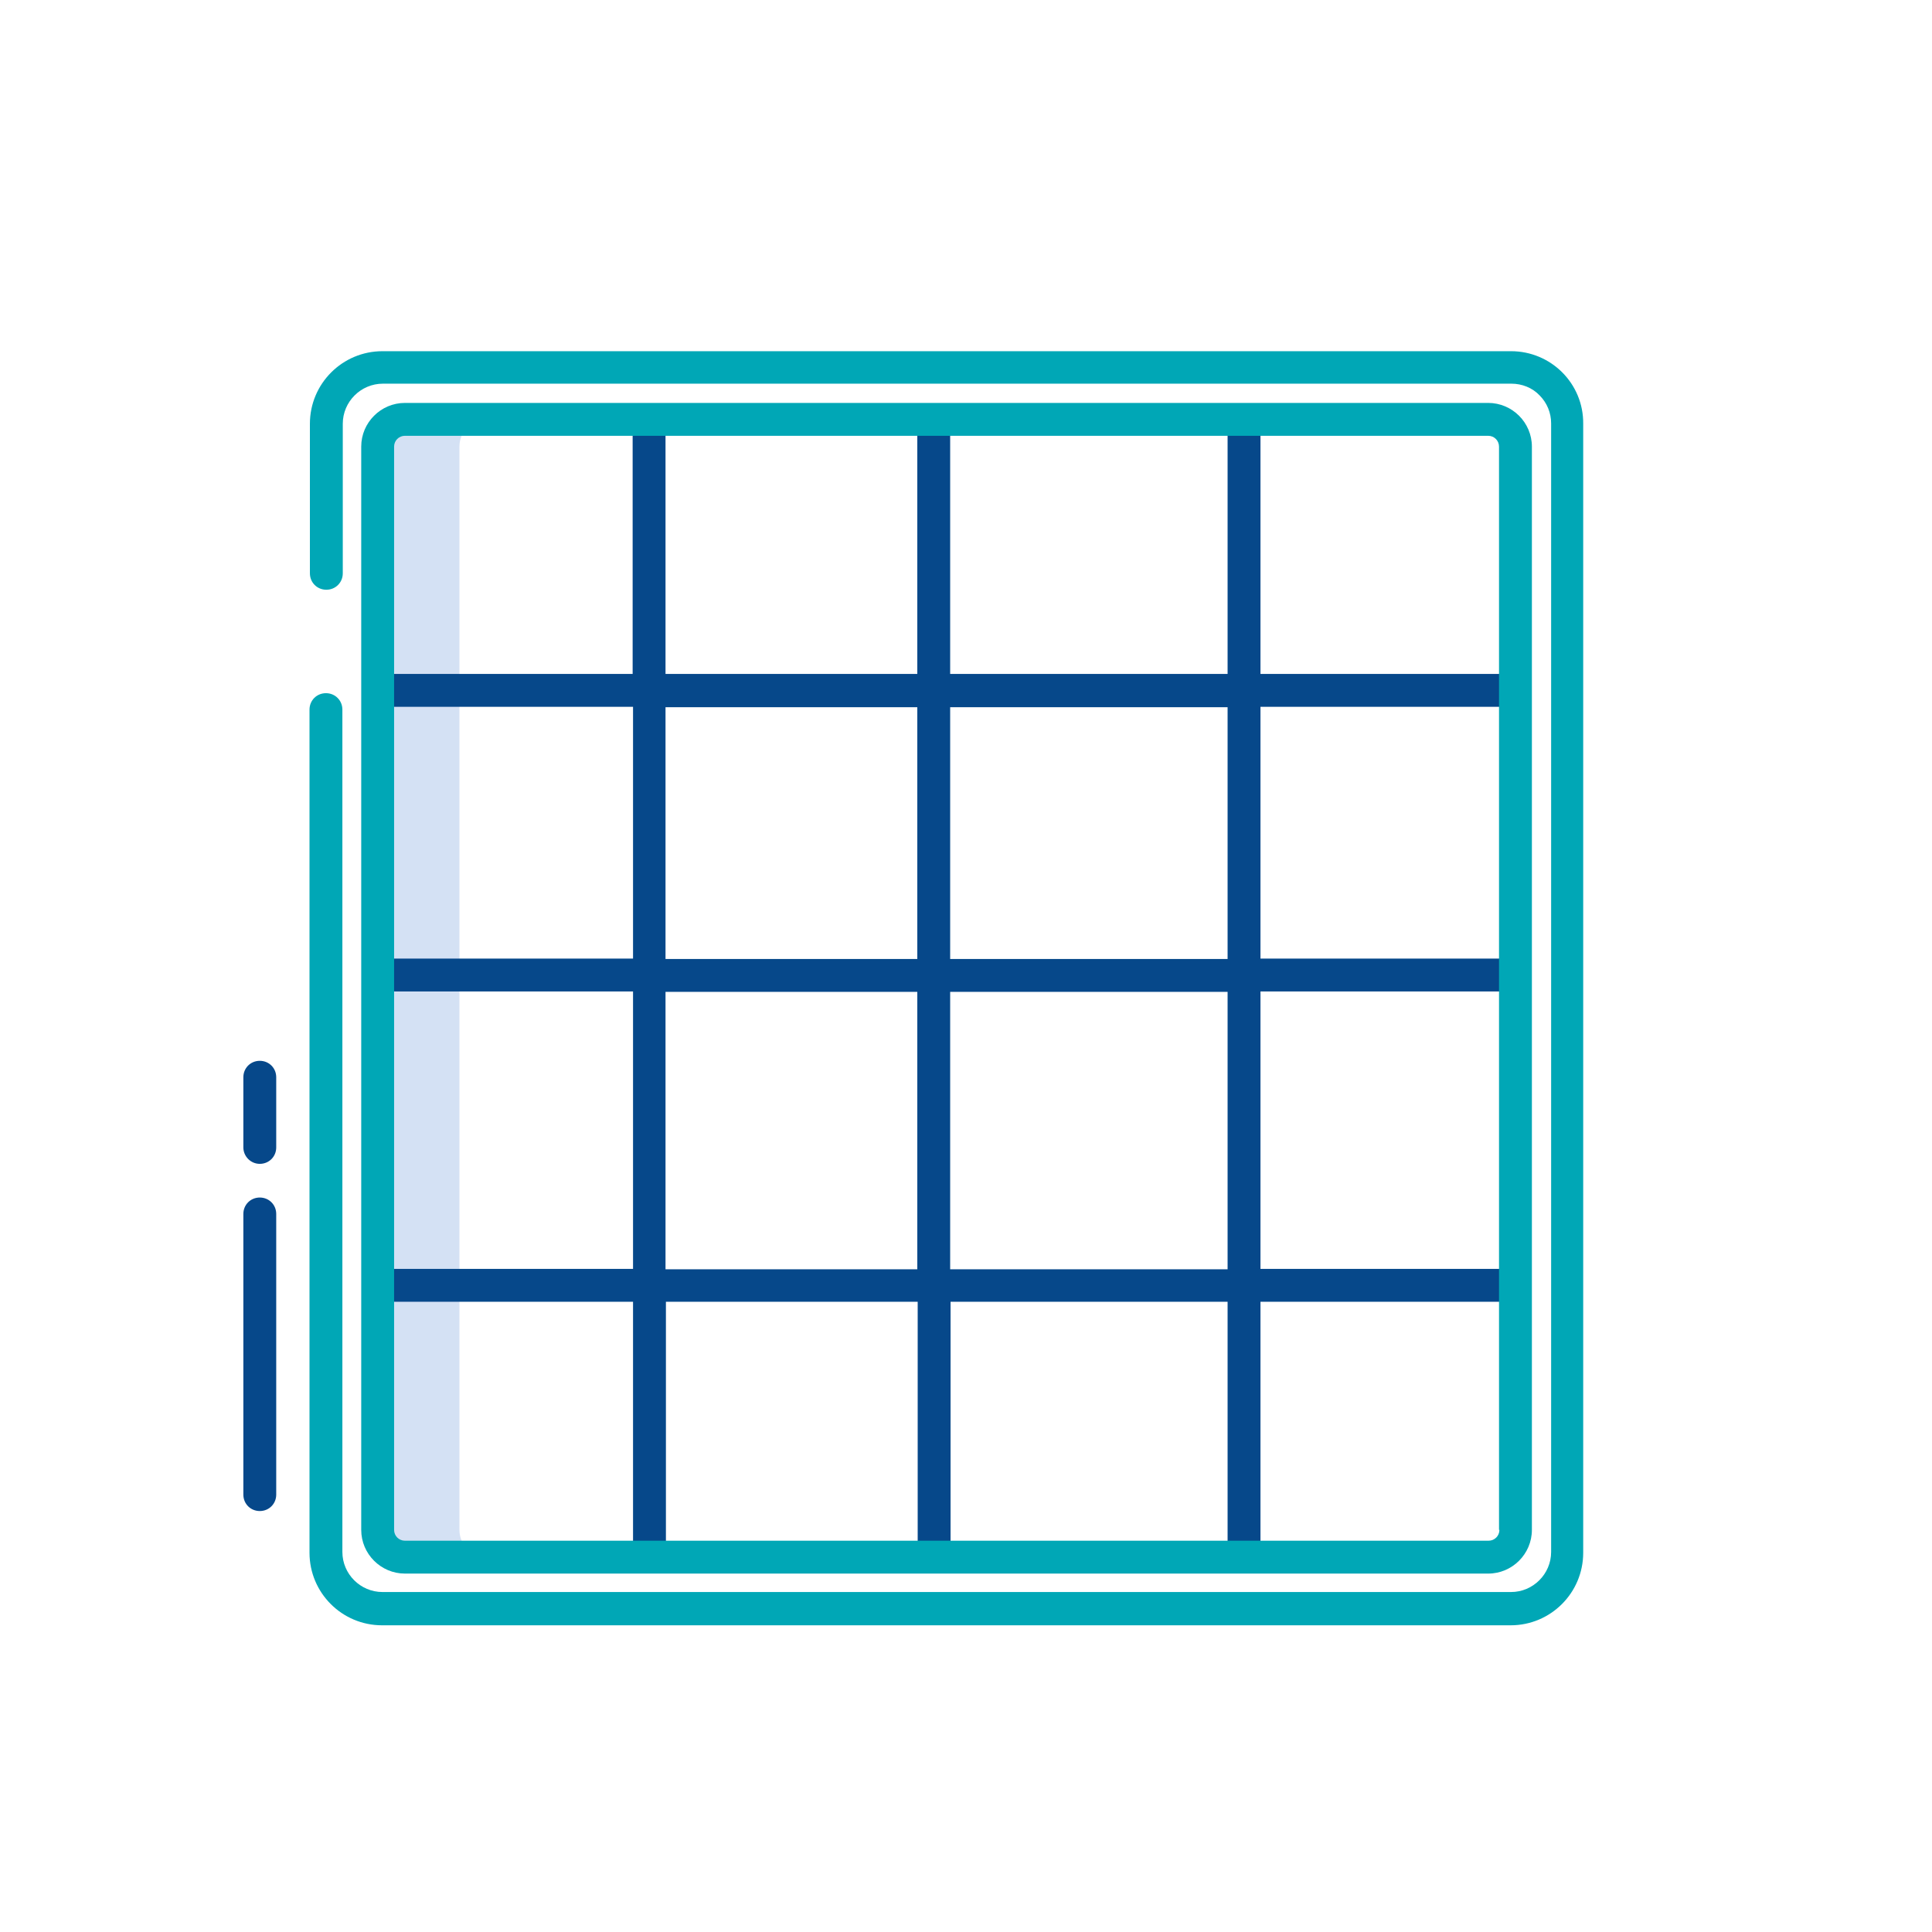
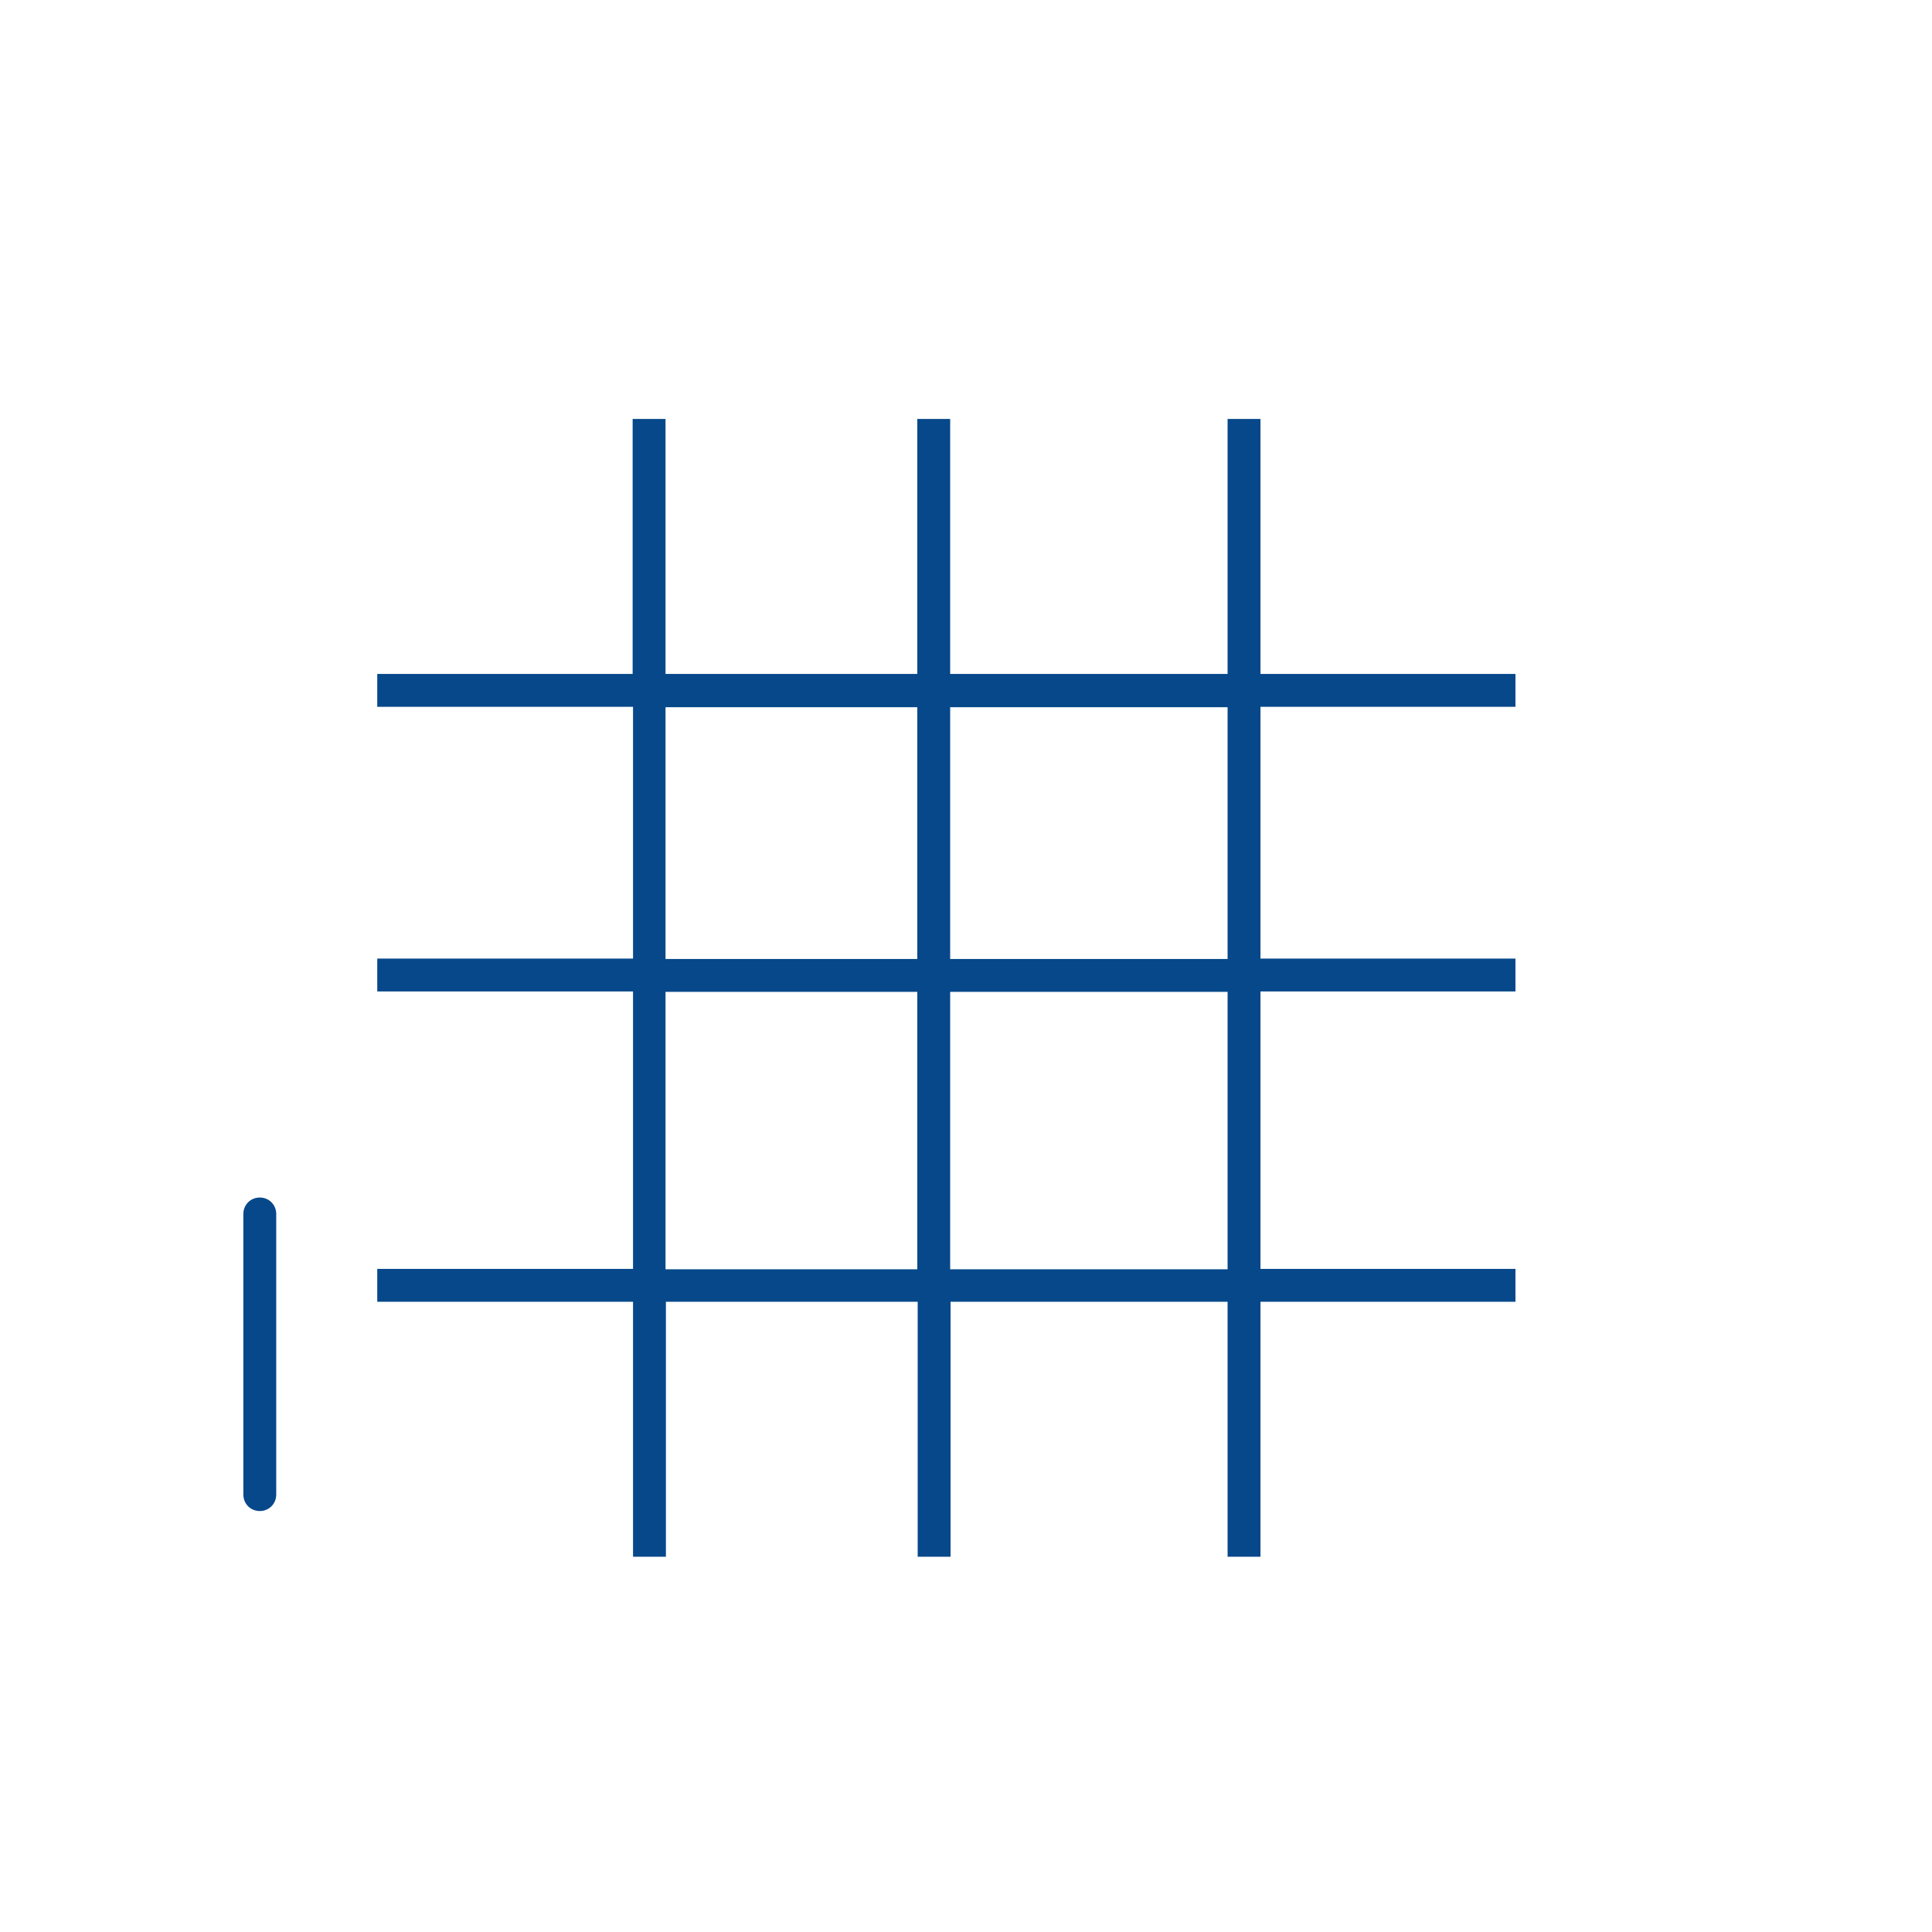
<svg xmlns="http://www.w3.org/2000/svg" version="1.1" id="Ebene_1" x="0px" y="0px" viewBox="0 0 481.9 481.9" style="enable-background:new 0 0 481.9 481.9;" xml:space="preserve">
  <style type="text/css">
	.st0{fill:#D4E1F4;}
	.st1{fill:#06488A;}
	.st2{fill:#00A7B6;}
</style>
  <g id="Page-1">
    <g id="Startseite-Flaechen-intelligent-nachhaltig-nutzen">
-       <path id="Path" class="st0" d="M101,388.4h20.4c-3.8,0-6.8-3-6.8-6.8V111.4c0-3.8,3-6.8,6.8-6.8H101c-3.8,0-6.8,3-6.8,6.8v270.2    C94.2,385.3,97.3,388.4,101,388.4L101,388.4z" />
      <path id="Shape" class="st1" d="M306.2,324.7v63.6h8.2v-63.6H378v-8.2h-63.6v-69.2H378v-8.2h-63.6v-62.8H378v-8.2h-63.6v-63.6    h-8.2v63.6H237v-63.6h-8.2v63.6H166v-63.6h-8.2v63.6H94.1v8.2h63.8v62.8H94.1v8.2h63.8v69.2H94.1v8.2h63.8v63.6h8.2v-63.6h62.8    v63.6h8.2v-63.6H306.2z M306.2,316.6H237v-69.2h69.2V316.6z M306.2,176.4v62.8H237v-62.8H306.2z M166,176.4h62.8v62.8H166V176.4z     M166,316.6v-69.2h62.8v69.2H166z" />
-       <path id="Shape_00000005981081806329501640000001096732557077738122_" class="st2" d="M371.2,100.5H101c-6,0-10.9,4.9-10.9,10.9    v270.2c0,6,4.9,10.9,10.9,10.9h270.2c6,0,10.9-4.9,10.9-10.9V111.4C382.1,105.4,377.2,100.5,371.2,100.5z M374,381.6    c0,1.5-1.2,2.7-2.7,2.7H101c-1.5,0-2.7-1.2-2.7-2.7V111.4c0-1.5,1.2-2.7,2.7-2.7h270.2c1.5,0,2.7,1.2,2.7,2.7V381.6z" />
      <path id="Path_00000149375505675304914510000003599593813838322336_" class="st1" d="M64.8,376.9c2.3,0,4.1-1.8,4.1-4.1v-70    c0-2.3-1.8-4.1-4.1-4.1c-2.3,0-4.1,1.8-4.1,4.1v70C60.7,375.1,62.5,376.9,64.8,376.9z" />
-       <path id="Path_00000113314251553933983790000003067478516041536932_" class="st1" d="M64.8,290.3c2.3,0,4.1-1.8,4.1-4.1v-17.5    c0-2.3-1.8-4.1-4.1-4.1c-2.3,0-4.1,1.8-4.1,4.1v17.5C60.7,288.4,62.5,290.3,64.8,290.3L64.8,290.3z" />
-       <path id="Path_00000062175266610672692680000005275645371500057254_" class="st2" d="M376.9,87.6H95.4c-10,0-18.1,8.1-18.1,18.1    V143c0,2.3,1.8,4.1,4.1,4.1s4.1-1.8,4.1-4.1v-37.3c0-5.5,4.5-10,10-10h281.5c2.6,0,5.2,1,7,2.9c1.9,1.9,2.9,4.4,2.9,7v281.5    c0,5.5-4.5,10-10,10H95.4c-5.5,0-10-4.5-10-10V177c0-2.3-1.8-4.1-4.1-4.1s-4.1,1.8-4.1,4.1v210.3c0,10,8.1,18.1,18.1,18.1h281.5    c10,0,18.1-8.1,18.1-18.1V105.7C395,95.7,386.9,87.6,376.9,87.6L376.9,87.6z" />
    </g>
  </g>
</svg>